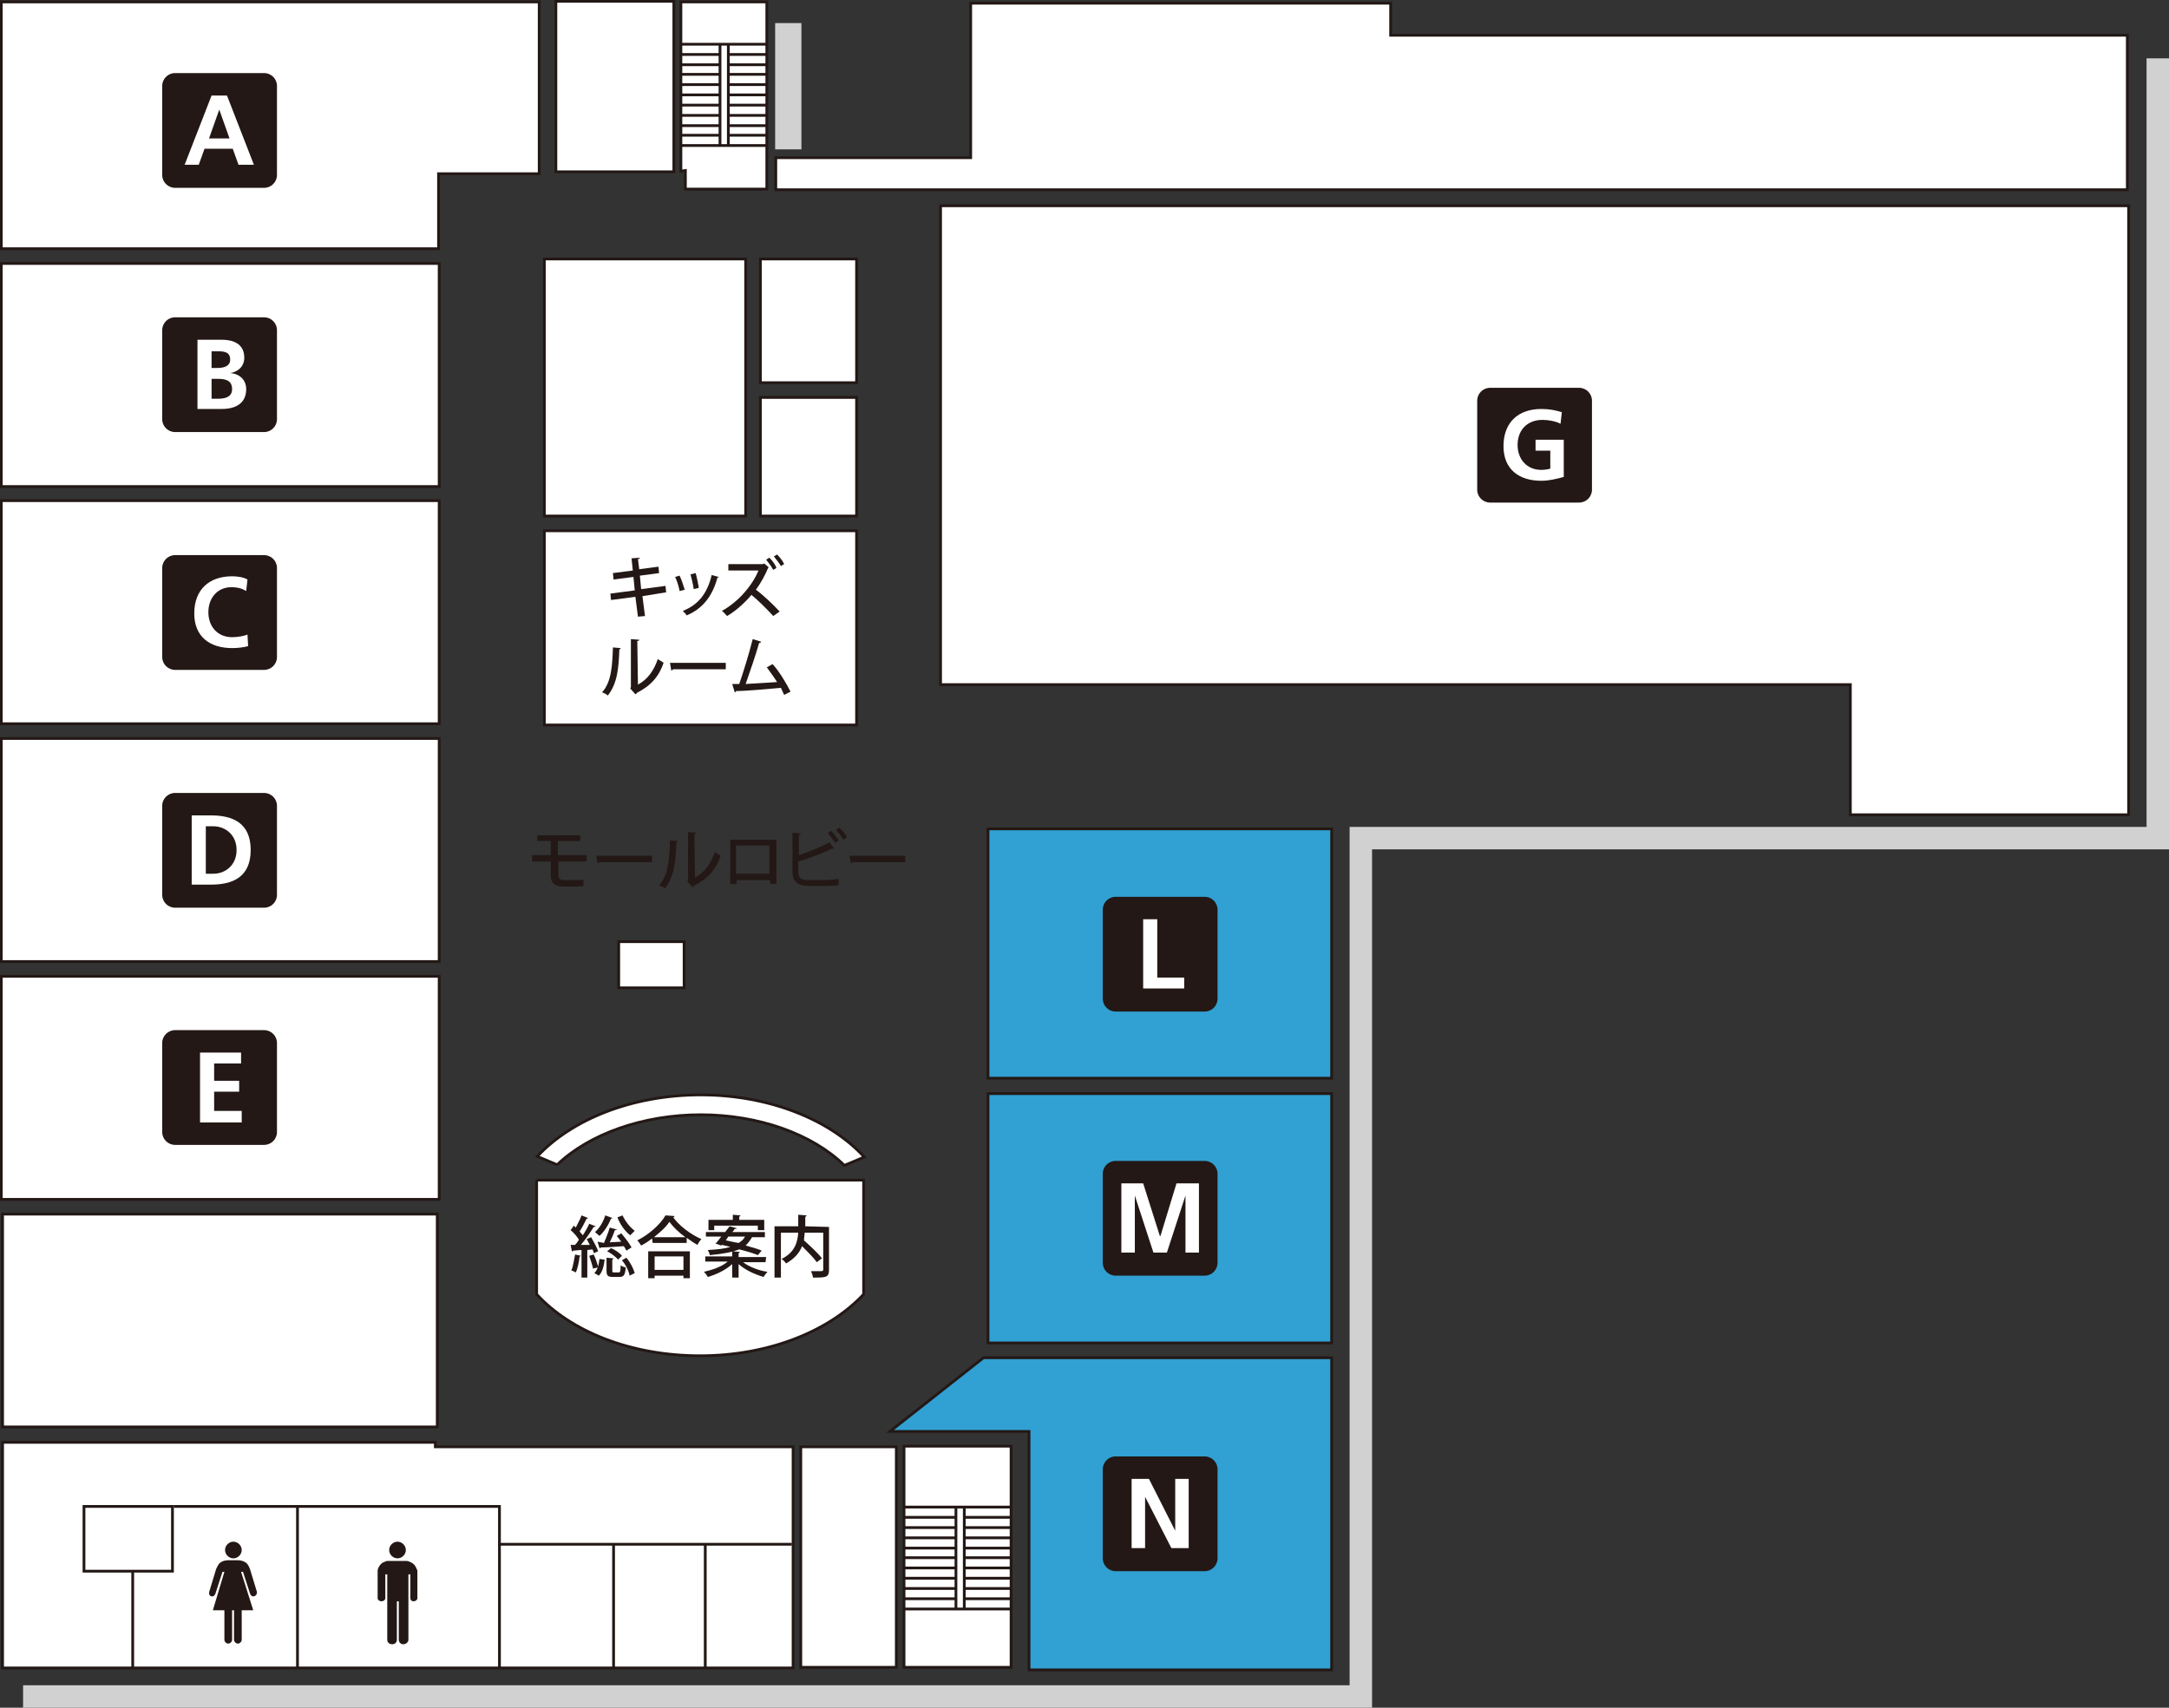
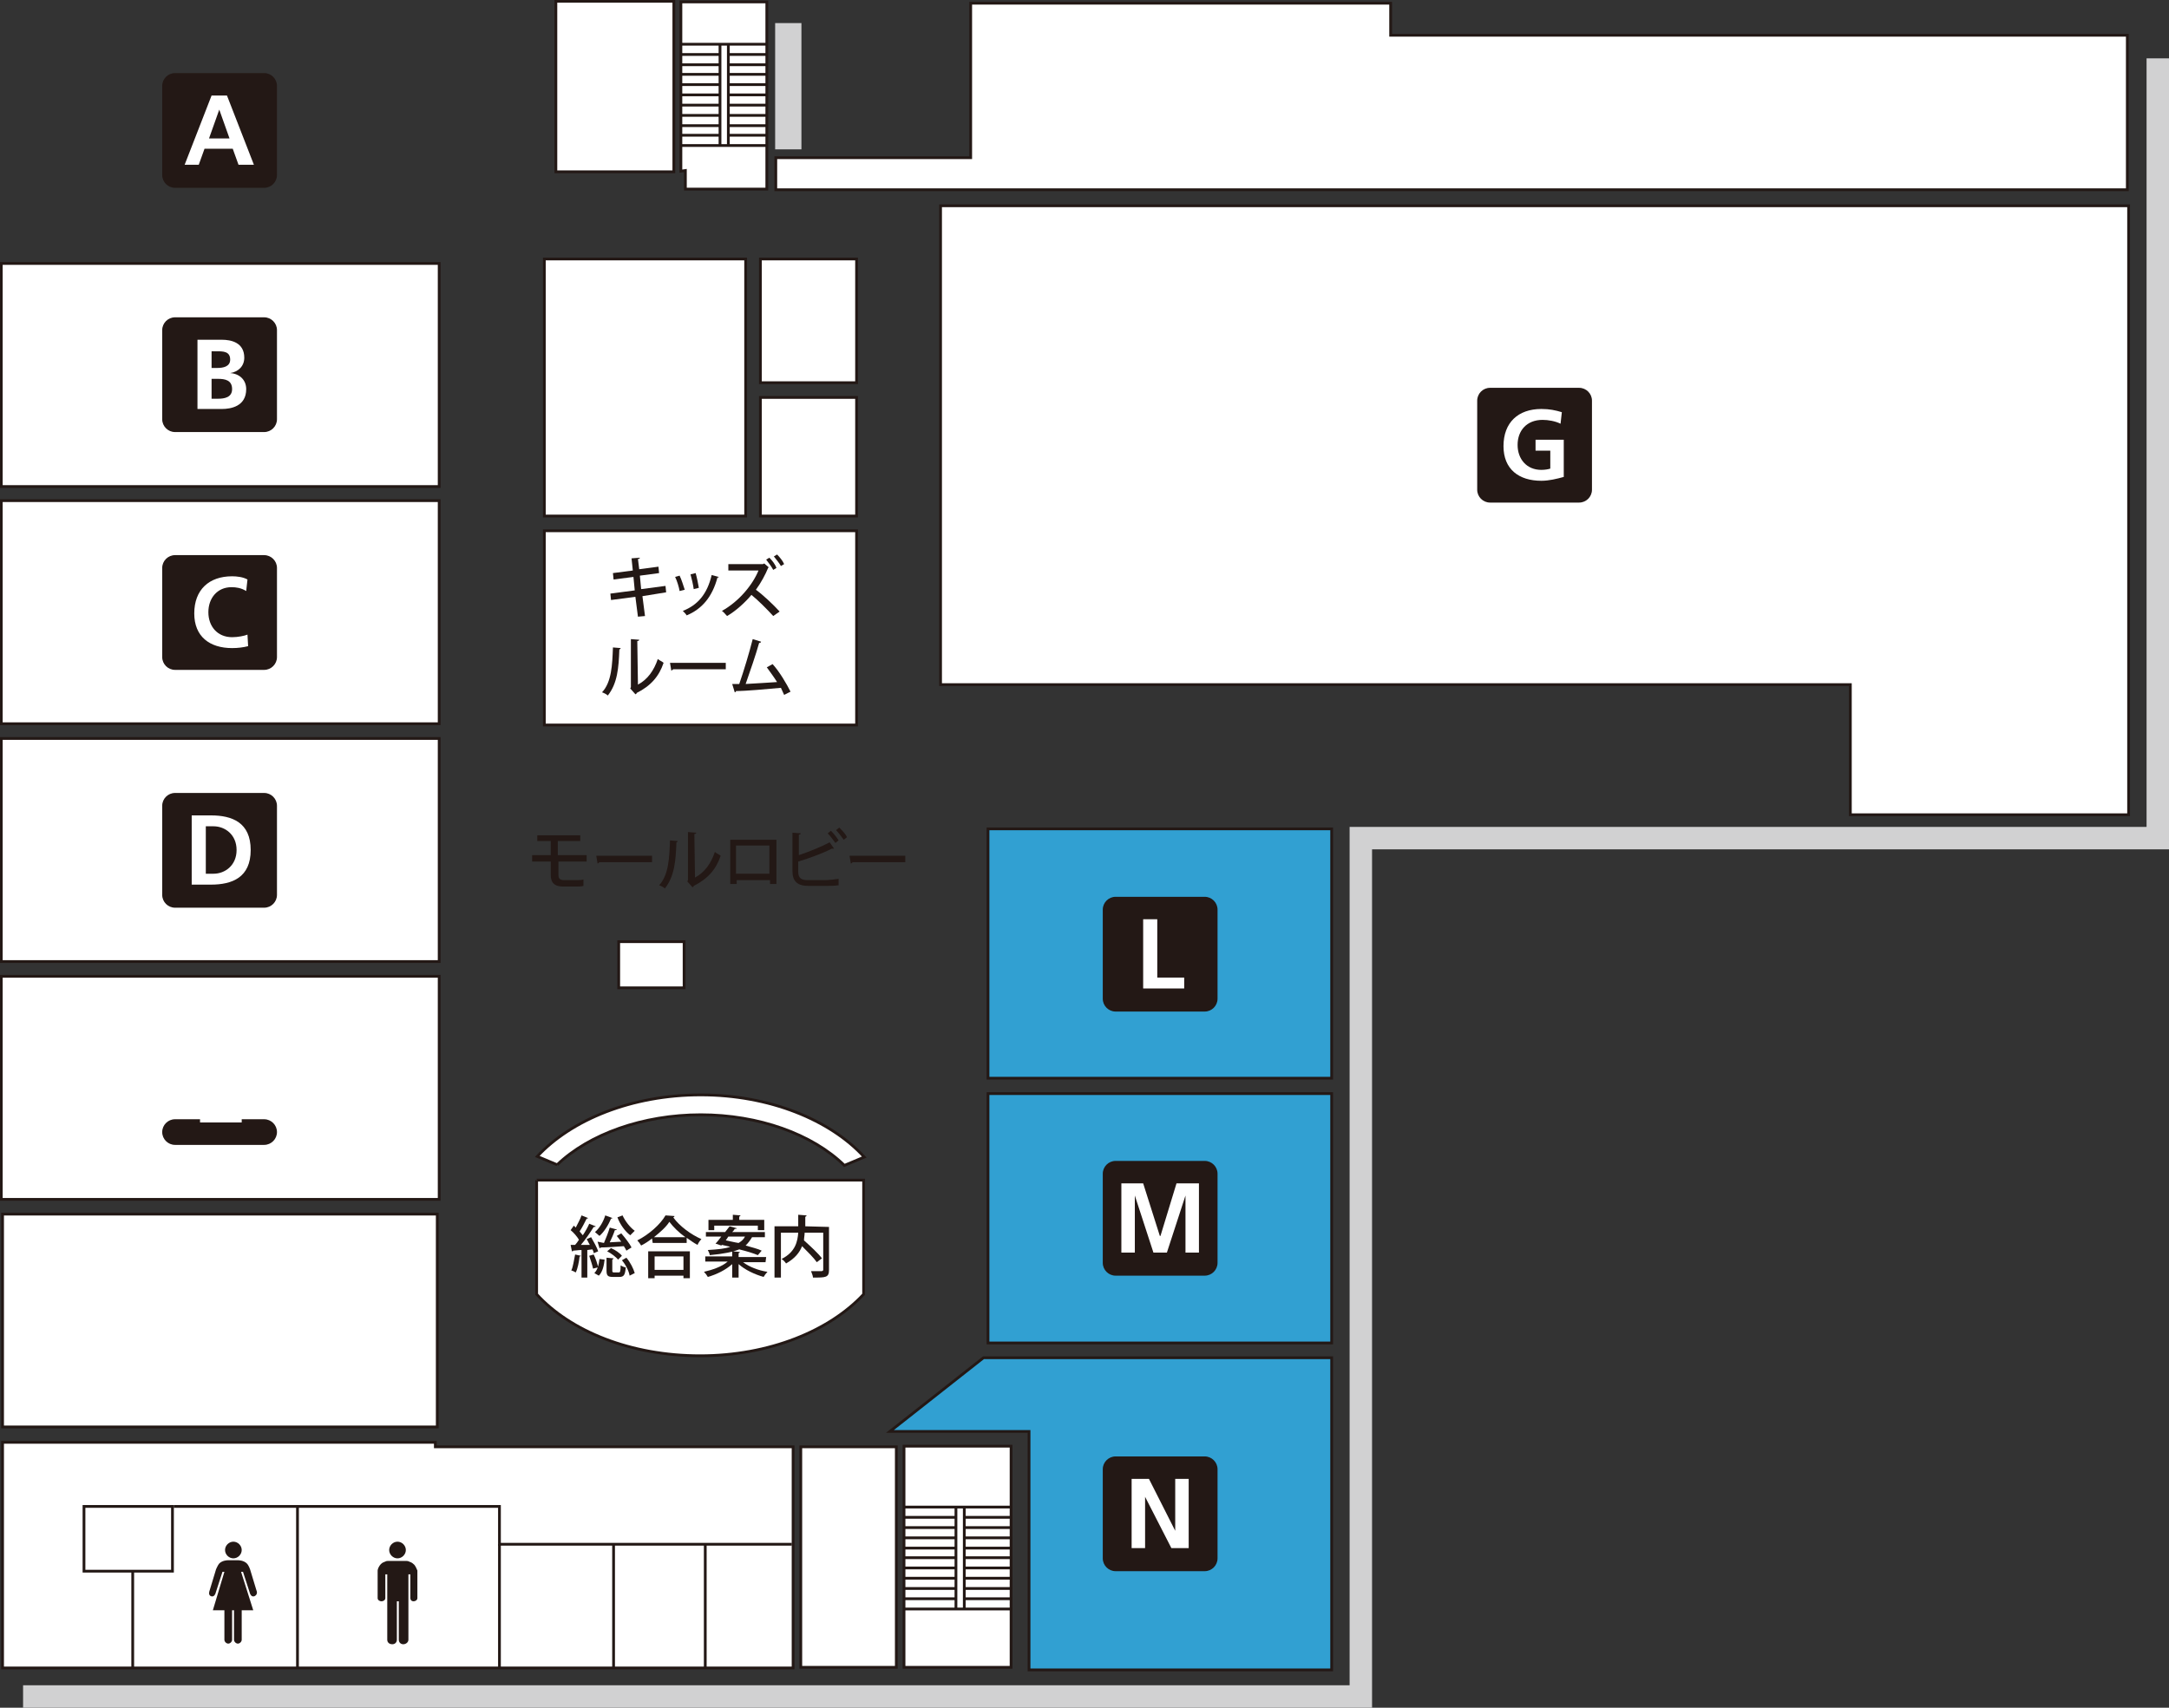
<svg xmlns="http://www.w3.org/2000/svg" version="1.1" id="レイヤー_1" x="0px" y="0px" width="338.3px" height="266.4px" viewBox="0 0 338.3 266.4" style="enable-background:new 0 0 338.3 266.4;" xml:space="preserve">
  <rect x="0" y="0" width="338.3" height="266.4" fill="#333333" stroke="none" />
  <style type="text/css">
	.st0{fill:#FFFFFF;stroke:#231815;stroke-width:0.431;stroke-miterlimit:10;}
	.st1{fill:#231815;}
	.st2{fill:none;stroke:#231815;stroke-width:0.431;stroke-miterlimit:10;}
	.st3{fill:#D1D1D2;}
	.st4{fill:#FFFFFF;stroke:#231815;stroke-width:0.431;}
	.st5{fill:#31A0D2;stroke:#231815;stroke-width:0.431;}
	.st6{fill:#FFFFFF;}
</style>
  <g>
    <polygon class="st0" points="0.4,225 67.9,225 67.9,225.7 123.7,225.7 123.7,260.2 0.4,260.2  " />
    <g>
      <path class="st1" d="M64.5,244c-0.3-0.3-0.5-0.3-0.7-0.4c-0.1-0.1-0.5-0.1-0.5-0.1h-2.7c0,0-0.4,0-0.5,0.1    c-0.2,0.1-0.4,0.1-0.7,0.4c-0.3,0.3-0.5,0.8-0.5,1v4.3c0,0.3,0.3,0.5,0.6,0.5s0.6-0.2,0.6-0.5v-3.7h0.3v10.2    c0,0.4,0.3,0.7,0.8,0.7c0.4,0,0.7-0.3,0.7-0.7l0,0v-6h0.3v6l0,0c0,0.4,0.3,0.7,0.7,0.7s0.8-0.3,0.8-0.7v-10.2H64v3.7    c0,0.3,0.2,0.5,0.5,0.5s0.6-0.2,0.6-0.5V245C65,244.8,64.8,244.2,64.5,244" />
      <path class="st1" d="M40,248.1l-1-3.3c0,0-0.2-0.6-0.5-0.9c-0.5-0.5-1.3-0.5-1.3-0.5h-1.7c0,0-0.8,0-1.3,0.5    c-0.2,0.2-0.5,0.9-0.5,0.9l-1,3.3c0,0-0.3,0.7,0.2,0.9s0.7-0.4,0.7-0.4l1.1-3.4H35l-1.8,6H35v4.6c0,0.3,0.3,0.6,0.6,0.6    s0.6-0.3,0.6-0.6v-4.6h0.3v4.6c0,0.3,0.3,0.6,0.6,0.6s0.6-0.3,0.6-0.6v-4.6h1.8l-1.9-6h0.3l1.1,3.4c0,0,0.2,0.6,0.7,0.4    C40.3,248.7,40,248.1,40,248.1" />
      <path class="st1" d="M62,240.5c0.7,0,1.3,0.6,1.3,1.3s-0.6,1.3-1.3,1.3s-1.3-0.6-1.3-1.3C60.7,241.1,61.3,240.5,62,240.5" />
      <path class="st1" d="M36.4,240.5c0.7,0,1.3,0.6,1.3,1.3s-0.6,1.3-1.3,1.3s-1.3-0.6-1.3-1.3C35.1,241.1,35.7,240.5,36.4,240.5" />
    </g>
    <rect x="124.9" y="225.7" class="st0" width="14.9" height="34.4" />
    <rect x="141" y="225.6" class="st0" width="16.7" height="34.5" />
    <g>
      <line class="st2" x1="141" y1="236.7" x2="149.2" y2="236.7" />
      <line class="st2" x1="141" y1="238.3" x2="149.2" y2="238.3" />
      <line class="st2" x1="141" y1="239.9" x2="149.2" y2="239.9" />
      <line class="st2" x1="141" y1="241.5" x2="149.2" y2="241.5" />
      <line class="st2" x1="141" y1="243" x2="149.2" y2="243" />
      <line class="st2" x1="141" y1="244.6" x2="149.2" y2="244.6" />
      <line class="st2" x1="141" y1="246.2" x2="149.2" y2="246.2" />
      <line class="st2" x1="141" y1="247.8" x2="149.2" y2="247.8" />
      <line class="st2" x1="141" y1="249.4" x2="149.2" y2="249.4" />
    </g>
    <g>
      <line class="st2" x1="141.1" y1="235.1" x2="157.9" y2="235.1" />
      <line class="st2" x1="150.3" y1="236.7" x2="157.9" y2="236.7" />
      <line class="st2" x1="150.3" y1="238.3" x2="157.9" y2="238.3" />
      <line class="st2" x1="150.3" y1="239.9" x2="157.9" y2="239.9" />
      <line class="st2" x1="150.3" y1="241.5" x2="157.9" y2="241.5" />
      <line class="st2" x1="150.3" y1="243" x2="157.9" y2="243" />
      <line class="st2" x1="150.3" y1="244.6" x2="157.9" y2="244.6" />
      <line class="st2" x1="150.3" y1="246.2" x2="157.9" y2="246.2" />
      <line class="st2" x1="150.3" y1="247.8" x2="157.9" y2="247.8" />
      <line class="st2" x1="150.3" y1="249.4" x2="157.9" y2="249.4" />
      <line class="st2" x1="141.1" y1="251" x2="157.9" y2="251" />
    </g>
    <line class="st2" x1="149.1" y1="235.2" x2="149.1" y2="250.9" />
    <line class="st2" x1="150.4" y1="235.2" x2="150.4" y2="250.9" />
    <polygon class="st0" points="119.6,29.5 106.9,29.5 106.9,26.6 106.2,26.7 106.2,0.3 119.6,0.3  " />
    <g>
      <line class="st2" x1="106.1" y1="8.5" x2="112.4" y2="8.5" />
      <line class="st2" x1="106.1" y1="10.1" x2="112.4" y2="10.1" />
      <line class="st2" x1="106.1" y1="11.6" x2="112.4" y2="11.6" />
      <line class="st2" x1="106.1" y1="13.2" x2="112.4" y2="13.2" />
      <line class="st2" x1="106.1" y1="14.8" x2="112.4" y2="14.8" />
      <line class="st2" x1="106.1" y1="16.4" x2="112.4" y2="16.4" />
      <line class="st2" x1="106.1" y1="18" x2="112.4" y2="18" />
      <line class="st2" x1="106.1" y1="19.6" x2="112.4" y2="19.6" />
      <line class="st2" x1="106.1" y1="21.1" x2="112.4" y2="21.1" />
    </g>
    <g>
      <line class="st2" x1="106.2" y1="6.9" x2="119.6" y2="6.9" />
      <line class="st2" x1="113.5" y1="8.5" x2="119.6" y2="8.5" />
      <line class="st2" x1="113.5" y1="10.1" x2="119.6" y2="10.1" />
      <line class="st2" x1="113.5" y1="11.6" x2="119.6" y2="11.6" />
      <line class="st2" x1="113.5" y1="13.2" x2="119.6" y2="13.2" />
      <line class="st2" x1="113.5" y1="14.8" x2="119.6" y2="14.8" />
      <line class="st2" x1="113.5" y1="16.4" x2="119.6" y2="16.4" />
      <line class="st2" x1="113.5" y1="18" x2="119.6" y2="18" />
      <line class="st2" x1="113.5" y1="19.6" x2="119.6" y2="19.6" />
      <line class="st2" x1="113.5" y1="21.1" x2="119.6" y2="21.1" />
      <line class="st2" x1="106.2" y1="22.7" x2="119.6" y2="22.7" />
    </g>
    <line class="st2" x1="112.3" y1="6.9" x2="112.3" y2="22.6" />
    <line class="st2" x1="113.6" y1="6.9" x2="113.6" y2="22.6" />
    <rect x="120.9" y="3.6" class="st3" width="4.1" height="19.7" />
    <polygon class="st4" points="332,127.1 332,32.1 146.7,32.1 146.7,106.8 288.6,106.8 288.6,127.1  " />
-     <polygon class="st4" points="84.1,0.3 0.2,0.3 0.2,38.8 68.4,38.8 68.4,27.1 84.1,27.1  " />
    <rect x="0.2" y="41.1" class="st4" width="68.3" height="34.8" />
    <rect x="0.2" y="78.1" class="st4" width="68.3" height="34.8" />
    <rect x="0.2" y="115.2" class="st4" width="68.3" height="34.8" />
    <rect x="0.2" y="152.3" class="st4" width="68.3" height="34.8" />
    <rect x="154.1" y="129.3" class="st5" width="53.6" height="38.9" />
    <rect x="154.1" y="170.6" class="st5" width="53.6" height="38.9" />
    <polygon class="st5" points="207.7,260.5 207.7,211.8 153.4,211.8 138.8,223.3 160.5,223.3 160.5,260.5  " />
    <rect x="84.9" y="40.4" class="st0" width="31.4" height="40.1" />
    <rect x="84.9" y="82.8" class="st0" width="48.7" height="30.3" />
    <rect x="118.6" y="40.4" class="st0" width="15" height="19.3" />
    <rect x="118.6" y="62" class="st0" width="15" height="18.5" />
    <rect x="96.5" y="146.9" class="st0" width="10.2" height="7.2" />
    <path class="st0" d="M83.7,184.1v17.8c5.3,5.8,14.7,9.6,25.5,9.6s20.2-3.9,25.5-9.6v-17.8H83.7" />
    <path class="st0" d="M86.9,181.7c5-4.8,13.4-7.8,22.4-7.8s17.4,3,22.4,7.9l3.1-1.3c-5.3-5.8-14.8-9.7-25.5-9.7   c-10.8,0-20.2,3.9-25.5,9.6L86.9,181.7" />
    <path class="st1" d="M43.2,27.3c0,1.1-0.9,2-2,2H27.3c-1.1,0-2-0.9-2-2V13.4c0-1.1,0.9-2,2-2h13.9c1.1,0,2,0.9,2,2V27.3" />
    <path class="st6" d="M33,14.9h2.4l4.2,10.8h-2.4l-0.9-2.5h-4.4L31,25.7h-2.2L33,14.9z M34.2,17.1L34.2,17.1l-1.6,4.5h3.2L34.2,17.1   z" />
    <path class="st1" d="M43.2,65.4c0,1.1-0.9,2-2,2H27.3c-1.1,0-2-0.9-2-2V51.5c0-1.1,0.9-2,2-2h13.9c1.1,0,2,0.9,2,2V65.4" />
    <path class="st6" d="M30.8,53h3.8c1.4,0,3.5,0.4,3.5,2.8c0,1.3-0.9,2.2-2.2,2.4l0,0c1.5,0.1,2.5,1.1,2.5,2.5c0,2.7-2.4,3.1-3.8,3.1   h-3.8V53 M33,57.4h0.9c0.9,0,2-0.2,2-1.3c0-1.3-1.1-1.3-2.1-1.3H33L33,57.4L33,57.4z M33,62.2h1c1,0,2.2-0.2,2.2-1.5   c0-1.4-1.1-1.6-2.2-1.6h-1V62.2z" />
    <path class="st1" d="M43.2,102.5c0,1.1-0.9,2-2,2H27.3c-1.1,0-2-0.9-2-2V88.6c0-1.1,0.9-2,2-2h13.9c1.1,0,2,0.9,2,2V102.5" />
    <path class="st6" d="M38.7,100.8c-0.8,0.2-1.6,0.3-2.5,0.3c-3.5,0-5.9-1.8-5.9-5.4c0-3.7,2.3-5.8,5.9-5.8c0.7,0,1.7,0.1,2.4,0.5   l-0.2,1.8c-0.8-0.5-1.6-0.6-2.3-0.6c-2.2,0-3.6,1.7-3.6,3.9c0,2.2,1.4,3.9,3.7,3.9c0.9,0,1.9-0.2,2.4-0.4L38.7,100.8" />
    <path class="st1" d="M43.2,139.6c0,1.1-0.9,2-2,2H27.3c-1.1,0-2-0.9-2-2v-13.9c0-1.1,0.9-2,2-2h13.9c1.1,0,2,0.9,2,2V139.6" />
    <path class="st6" d="M29.9,127.2h3c3.3,0,6.2,1.1,6.2,5.4s-2.9,5.4-6.2,5.4h-3V127.2 M32.1,136.3h1.2c1.8,0,3.6-1.3,3.6-3.7   s-1.8-3.7-3.6-3.7h-1.2V136.3z" />
-     <path class="st1" d="M43.2,176.6c0,1.1-0.9,2-2,2H27.3c-1.1,0-2-0.9-2-2v-13.9c0-1.1,0.9-2,2-2h13.9c1.1,0,2,0.9,2,2V176.6" />
+     <path class="st1" d="M43.2,176.6c0,1.1-0.9,2-2,2H27.3c-1.1,0-2-0.9-2-2c0-1.1,0.9-2,2-2h13.9c1.1,0,2,0.9,2,2V176.6" />
    <polygon class="st6" points="31.2,164.2 37.6,164.2 37.6,165.9 33.4,165.9 33.4,168.6 37.3,168.6 37.3,170.3 33.4,170.3    33.4,173.3 37.7,173.3 37.7,175.1 31.2,175.1  " />
    <path class="st1" d="M248.3,76.4c0,1.1-0.9,2-2,2h-13.9c-1.1,0-2-0.9-2-2V62.5c0-1.1,0.9-2,2-2h13.9c1.1,0,2,0.9,2,2V76.4" />
    <path class="st6" d="M243.4,66.1c-0.8-0.4-1.9-0.6-2.8-0.6c-2.5,0-3.9,1.7-3.9,3.9c0,2.2,1.4,3.9,3.7,3.9c0.6,0,1.1-0.1,1.4-0.2   v-2.8h-2.3v-1.7h4.4v5.8c-1.1,0.3-2.3,0.6-3.5,0.6c-3.5,0-5.9-1.8-5.9-5.4c0-3.7,2.3-5.8,5.9-5.8c1.3,0,2.2,0.2,3.2,0.5L243.4,66.1   " />
    <path class="st1" d="M189.9,155.8c0,1.1-0.9,2-2,2H174c-1.1,0-2-0.9-2-2v-13.9c0-1.1,0.9-2,2-2h13.9c1.1,0,2,0.9,2,2V155.8" />
    <polygon class="st6" points="178.3,143.4 180.5,143.4 180.5,152.5 184.7,152.5 184.7,154.2 178.3,154.2  " />
    <path class="st1" d="M189.9,197c0,1.1-0.9,2-2,2H174c-1.1,0-2-0.9-2-2v-13.9c0-1.1,0.9-2,2-2h13.9c1.1,0,2,0.9,2,2V197" />
    <polygon class="st6" points="174.9,184.6 178.3,184.6 180.9,192.8 181,192.8 183.5,184.6 187,184.6 187,195.4 184.9,195.4    184.9,186.5 184.9,186.5 182,195.4 179.9,195.4 177,186.5 177,186.5 177,195.4 174.9,195.4  " />
    <path class="st1" d="M189.9,243.1c0,1.1-0.9,2-2,2H174c-1.1,0-2-0.9-2-2v-13.9c0-1.1,0.9-2,2-2h13.9c1.1,0,2,0.9,2,2V243.1" />
    <polygon class="st6" points="176.5,230.7 179.2,230.7 183.3,238.8 183.3,238.8 183.3,230.7 185.4,230.7 185.4,241.5 182.7,241.5    178.6,233.5 178.6,233.5 178.6,241.5 176.5,241.5  " />
    <rect x="0.4" y="189.4" class="st0" width="67.8" height="33.2" />
    <polygon class="st3" points="214,266.4 3.6,266.4 3.6,262.9 210.5,262.9 210.5,129 334.8,129 334.8,9.1 338.3,9.1 338.3,132.5    214,132.5  " />
    <polygon class="st4" points="121,29.6 331.8,29.6 331.8,5.5 216.9,5.5 216.9,0.5 151.4,0.5 151.4,24.6 121,24.6  " />
    <rect x="86.7" y="0.2" class="st0" width="18.4" height="26.6" />
    <rect x="13.1" y="235" class="st2" width="13.8" height="10.1" />
    <polyline class="st2" points="27.1,235 77.9,235 77.9,240.9 123.5,240.9  " />
    <line class="st2" x1="20.7" y1="245.2" x2="20.7" y2="260.1" />
    <line class="st2" x1="46.4" y1="235" x2="46.4" y2="260.1" />
    <line class="st2" x1="77.9" y1="240.9" x2="77.9" y2="260.2" />
    <line class="st2" x1="95.7" y1="241" x2="95.7" y2="260.2" />
    <line class="st2" x1="110" y1="240.9" x2="110" y2="260.2" />
    <g>
      <path class="st1" d="M100.2,93l0.4,3.1l-1.1,0.1l-0.4-3.1l-3.8,0.5l-0.1-1l3.8-0.5L98.8,90l-3.1,0.4l-0.1-1l3.1-0.4l-0.2-1.9    l1.3-0.1c0,0.1-0.1,0.2-0.3,0.2l0.2,1.6l3-0.4l0.1,1l-3,0.4l0.2,2.1l3.8-0.5l0.1,1L100.2,93z" />
      <path class="st1" d="M106,89.8c0.3,0.6,0.6,1.6,0.8,2.2l-0.8,0.2c-0.1-0.6-0.4-1.6-0.7-2.2L106,89.8z M112.1,90    c0,0.1-0.1,0.1-0.2,0.1c-0.8,3-2.4,4.9-4.8,5.9c-0.1-0.2-0.4-0.5-0.6-0.7c2.3-0.9,3.8-2.6,4.5-5.6L112.1,90z M108.5,89.4    c0.2,0.7,0.4,1.7,0.5,2.3l-0.8,0.2c-0.1-0.7-0.3-1.6-0.5-2.3L108.5,89.4z" />
      <path class="st1" d="M119.9,88.5l-0.1,0.1c-0.4,1-1.1,2.3-1.9,3.4c1.1,0.8,2.7,2.3,3.7,3.4l-1,0.7c-0.9-1-2.4-2.5-3.4-3.3    c-0.9,1.1-2.4,2.5-3.8,3.3c-0.2-0.2-0.5-0.6-0.8-0.8c2.7-1.5,4.8-4.1,5.7-6.3h-4.7v-1h5.4l0.2-0.1L119.9,88.5z M120,87    c0.4,0.4,0.9,1,1.1,1.6l-0.5,0.3c-0.2-0.4-0.7-1.1-1.1-1.6L120,87z M121.2,86.5c0.4,0.4,0.9,1,1.1,1.5l-0.5,0.3    c-0.2-0.4-0.8-1.1-1.1-1.5L121.2,86.5z" />
      <path class="st1" d="M96.8,101.1c0,0.1-0.1,0.2-0.2,0.2c-0.1,2.9-0.3,5.3-1.8,7.2c-0.2-0.2-0.6-0.4-0.9-0.5c1.5-1.6,1.6-4.3,1.7-7    L96.8,101.1z M99.5,106.8c1.5-0.8,2.5-2.2,3.1-4c0.2,0.2,0.7,0.4,0.9,0.6c-0.7,2.1-2,3.6-4.2,4.7c0,0.1-0.1,0.2-0.2,0.2l-0.8-0.9    l0.1-0.2v-7.5l1.3,0.1c0,0.1-0.1,0.2-0.3,0.2L99.5,106.8L99.5,106.8z" />
      <path class="st1" d="M104.5,103.4h8.7v1H105c-0.1,0.1-0.2,0.2-0.3,0.2L104.5,103.4z" />
      <path class="st1" d="M122.3,108.4c-0.2-0.4-0.3-0.7-0.5-1.1c-2.2,0.2-5.4,0.5-7,0.5c0,0.1-0.1,0.2-0.2,0.2l-0.4-1.3    c0.3,0,0.7,0,1.1,0c0.7-2,1.6-5,2.1-7l1.3,0.4c0,0.1-0.1,0.2-0.3,0.2c-0.5,1.8-1.4,4.4-2.1,6.4c1.5-0.1,3.7-0.2,4.9-0.3    c-0.5-0.8-1.1-1.6-1.6-2.3l0.9-0.5c1.1,1.2,2.2,3.1,2.8,4.3L122.3,108.4z" />
    </g>
    <g>
      <path class="st1" d="M87.1,134.4v2.1c0,0.5,0.2,0.8,0.9,0.8h1.8c0.4,0,0.9,0,1.2-0.1c0,0.3,0,0.8,0,1c-0.3,0.1-0.9,0.1-1.3,0.1    h-1.9c-1.4,0-1.9-0.7-1.9-1.8v-2.1H83v-1h2.9v-2.2h-2.1v-0.9h6.7v0.9H87v2.2h4.5v1H87.1z" />
      <path class="st1" d="M93,133.5h8.7v1h-8.2c-0.1,0.1-0.2,0.2-0.3,0.2L93,133.5z" />
      <path class="st1" d="M105.7,131.2c0,0.1-0.1,0.2-0.2,0.2c-0.1,2.9-0.3,5.3-1.8,7.2c-0.2-0.2-0.6-0.4-0.9-0.5    c1.5-1.6,1.6-4.3,1.7-7L105.7,131.2z M108.4,136.9c1.5-0.8,2.5-2.2,3.1-4c0.2,0.2,0.7,0.4,0.9,0.6c-0.7,2.1-2,3.6-4.2,4.7    c0,0.1-0.1,0.2-0.2,0.2l-0.8-0.9l0.1-0.2v-7.5l1.3,0.1c0,0.1-0.1,0.2-0.3,0.2L108.4,136.9L108.4,136.9z" />
      <path class="st1" d="M121.1,131v6.9h-1v-0.6h-5.2v0.6h-1V131H121.1z M120,136.3v-4.4h-5.2v4.4H120z" />
      <path class="st1" d="M128.6,137.3c0.5,0,1.6-0.1,2.2-0.2c0,0.3,0,0.7,0,1c-0.6,0.1-1.7,0.1-2.2,0.1h-2.5c-1.7,0-2.5-0.7-2.5-2.3    v-6l1.3,0.1c0,0.1-0.1,0.2-0.3,0.2v3.2c1.5-0.5,3.5-1.3,4.8-2l0.7,1c0,0-0.1,0-0.2,0s-0.1,0-0.2,0c-1.1,0.6-3.5,1.5-5.2,2v1.6    c0,1,0.5,1.3,1.5,1.3L128.6,137.3L128.6,137.3z M129.6,129.6c0.4,0.4,0.9,1,1.2,1.5l-0.5,0.4c-0.3-0.4-0.8-1.1-1.2-1.5    L129.6,129.6z M130.9,129.1c0.4,0.4,1,1,1.2,1.5l-0.5,0.4c-0.3-0.4-0.8-1.1-1.2-1.5L130.9,129.1z" />
      <path class="st1" d="M132.5,133.5h8.7v1H133c-0.1,0.1-0.2,0.2-0.3,0.2L132.5,133.5z" />
    </g>
    <g>
      <path class="st1" d="M90.6,195.9c0,0.1-0.1,0.1-0.2,0.1c-0.1,0.9-0.3,1.9-0.6,2.5c-0.2-0.1-0.5-0.3-0.7-0.3    c0.3-0.6,0.4-1.6,0.6-2.5L90.6,195.9z M92.6,195.5c0-0.2-0.1-0.4-0.2-0.6l-0.8,0.1v4.3h-0.9V195c-0.5,0-1,0.1-1.3,0.1    c0,0.1-0.1,0.1-0.2,0.1l-0.2-1h0.7c0.2-0.2,0.4-0.5,0.6-0.8c-0.3-0.5-0.8-1.1-1.3-1.5l0.5-0.7c0.1,0.1,0.2,0.2,0.3,0.3    c0.3-0.6,0.7-1.3,0.9-1.9l1,0.4c0,0.1-0.1,0.1-0.2,0.1c-0.3,0.6-0.7,1.4-1.1,2c0.2,0.2,0.3,0.4,0.5,0.6c0.4-0.6,0.8-1.3,1-1.8    l1,0.4c0,0.1-0.1,0.1-0.3,0.1c-0.5,0.8-1.3,2-2,2.8H92c-0.2-0.3-0.3-0.6-0.5-0.9l0.7-0.3c0.4,0.7,0.9,1.6,1.1,2.2L92.6,195.5z     M92.5,197.9c-0.1-0.5-0.4-1.4-0.6-2l0.7-0.2c0.3,0.6,0.6,1.5,0.7,2L92.5,197.9z M94.3,196.5c-0.1,0.9-0.3,1.9-0.9,2.5l-0.7-0.4    c0.5-0.5,0.7-1.3,0.8-2.2L94.3,196.5z M95.5,190c0,0.1-0.1,0.1-0.2,0.1c-0.4,1-1.1,2.1-1.8,2.7c-0.2-0.2-0.5-0.4-0.7-0.6    c0.7-0.6,1.3-1.6,1.6-2.6L95.5,190z M94.2,193.9c0.3-0.7,0.7-1.7,0.9-2.4l1.1,0.3c0,0.1-0.1,0.1-0.3,0.1c-0.2,0.6-0.5,1.3-0.8,1.9    l1.8-0.1c-0.2-0.3-0.5-0.6-0.7-0.9l0.7-0.4c0.6,0.7,1.3,1.6,1.6,2.2l-0.8,0.5c-0.1-0.2-0.2-0.4-0.4-0.7c-1.4,0.1-2.7,0.2-3.6,0.2    c0,0.1-0.1,0.1-0.2,0.1l-0.3-1L94.2,193.9z M95.5,198.2c0,0.2,0,0.3,0.3,0.3h0.7c0.2,0,0.3-0.1,0.3-1.1c0.2,0.1,0.5,0.3,0.8,0.3    c-0.1,1.2-0.3,1.5-1,1.5h-1c-0.8,0-1-0.2-1-1v-2l1.1,0.1c0,0.1-0.1,0.1-0.2,0.2L95.5,198.2L95.5,198.2z M96.4,196.5    c-0.3-0.4-1.1-1-1.7-1.3l0.6-0.5c0.7,0.3,1.4,0.8,1.7,1.2L96.4,196.5z M97.1,189.6c0.4,0.9,1.2,1.9,1.9,2.4    c-0.2,0.2-0.5,0.5-0.7,0.7c-0.8-0.6-1.6-1.7-2-2.8L97.1,189.6z M98.2,199c-0.1-0.7-0.6-1.7-1.2-2.4l0.7-0.4    c0.6,0.7,1.1,1.7,1.3,2.4L98.2,199z" />
      <path class="st1" d="M101.7,193.2c-0.5,0.4-1.1,0.8-1.7,1.1c-0.1-0.2-0.4-0.6-0.6-0.8c1.8-0.9,3.6-2.5,4.4-3.9l1.4,0.1    c0,0.1-0.1,0.2-0.2,0.2c1,1.4,2.8,2.7,4.4,3.4c-0.2,0.2-0.5,0.6-0.6,0.9c-0.6-0.3-1.1-0.7-1.7-1.1v0.8h-5.3L101.7,193.2    L101.7,193.2z M101.1,199.4v-4.2h6.5v4.2h-1V199h-4.5v0.4H101.1z M106.9,193c-1-0.7-1.9-1.6-2.5-2.4c-0.5,0.8-1.4,1.6-2.4,2.4    H106.9z M106.6,196h-4.5v2.1h4.5V196z" />
      <path class="st1" d="M119.4,196.9h-3.5c0.9,0.7,2.4,1.3,3.8,1.5c-0.2,0.2-0.5,0.6-0.6,0.8c-1.4-0.4-2.9-1.1-3.9-2v2.1h-1v-2.1    c-1,0.9-2.4,1.6-3.8,2c-0.1-0.2-0.4-0.6-0.6-0.8c1.3-0.3,2.8-0.8,3.7-1.6H110V196h4.2v-0.8l1.2,0.1c0,0.1-0.1,0.1-0.2,0.2v0.6h4.3    L119.4,196.9L119.4,196.9z M112.5,194.3l-0.9-0.3c0.3-0.3,0.6-0.7,0.9-1.1h-2.4v-0.7h3c0.2-0.3,0.5-0.6,0.7-0.9l1.1,0.3    c0,0.1-0.1,0.1-0.3,0.1c-0.1,0.2-0.2,0.3-0.4,0.5h5.1v0.8h-2c-0.3,0.5-0.6,0.9-1,1.3c1,0.3,1.9,0.5,2.5,0.8l-0.6,0.7    c-0.7-0.3-1.7-0.6-2.9-0.9c-1,0.4-2.4,0.7-4.6,0.9c0-0.2-0.2-0.6-0.3-0.8c1.6-0.1,2.7-0.2,3.5-0.5c-0.4-0.1-0.9-0.2-1.3-0.3    L112.5,194.3z M111.4,191.2v0.7h-0.9v-1.6h3.8v-0.8l1.2,0.1c0,0.1-0.1,0.1-0.2,0.2v0.5h3.9v1.6h-1v-0.7H111.4z M113.2,193.5    c0.6,0.1,1.3,0.3,2,0.4c0.5-0.3,0.8-0.6,1-1h-2.6L113.2,193.5z" />
      <path class="st1" d="M129.3,191.4v6.7c0,1.2-0.5,1.2-2.5,1.2c0-0.3-0.2-0.7-0.3-1c0.4,0,0.8,0,1.1,0h0.5c0.2,0,0.3-0.1,0.3-0.2    v-5.8h-2.9c0,0.4-0.1,0.8-0.1,1.2c1,0.9,2.2,2,2.8,2.8l-0.8,0.6c-0.5-0.7-1.4-1.6-2.3-2.5c-0.4,1-1.1,1.9-2.5,2.7    c-0.1-0.2-0.5-0.6-0.7-0.7c2.2-1.1,2.5-2.8,2.6-4.1h-2.7v7h-1v-8h3.7v-1.8l1.3,0.1c0,0.1-0.1,0.2-0.2,0.2v1.5L129.3,191.4    L129.3,191.4z" />
    </g>
  </g>
</svg>